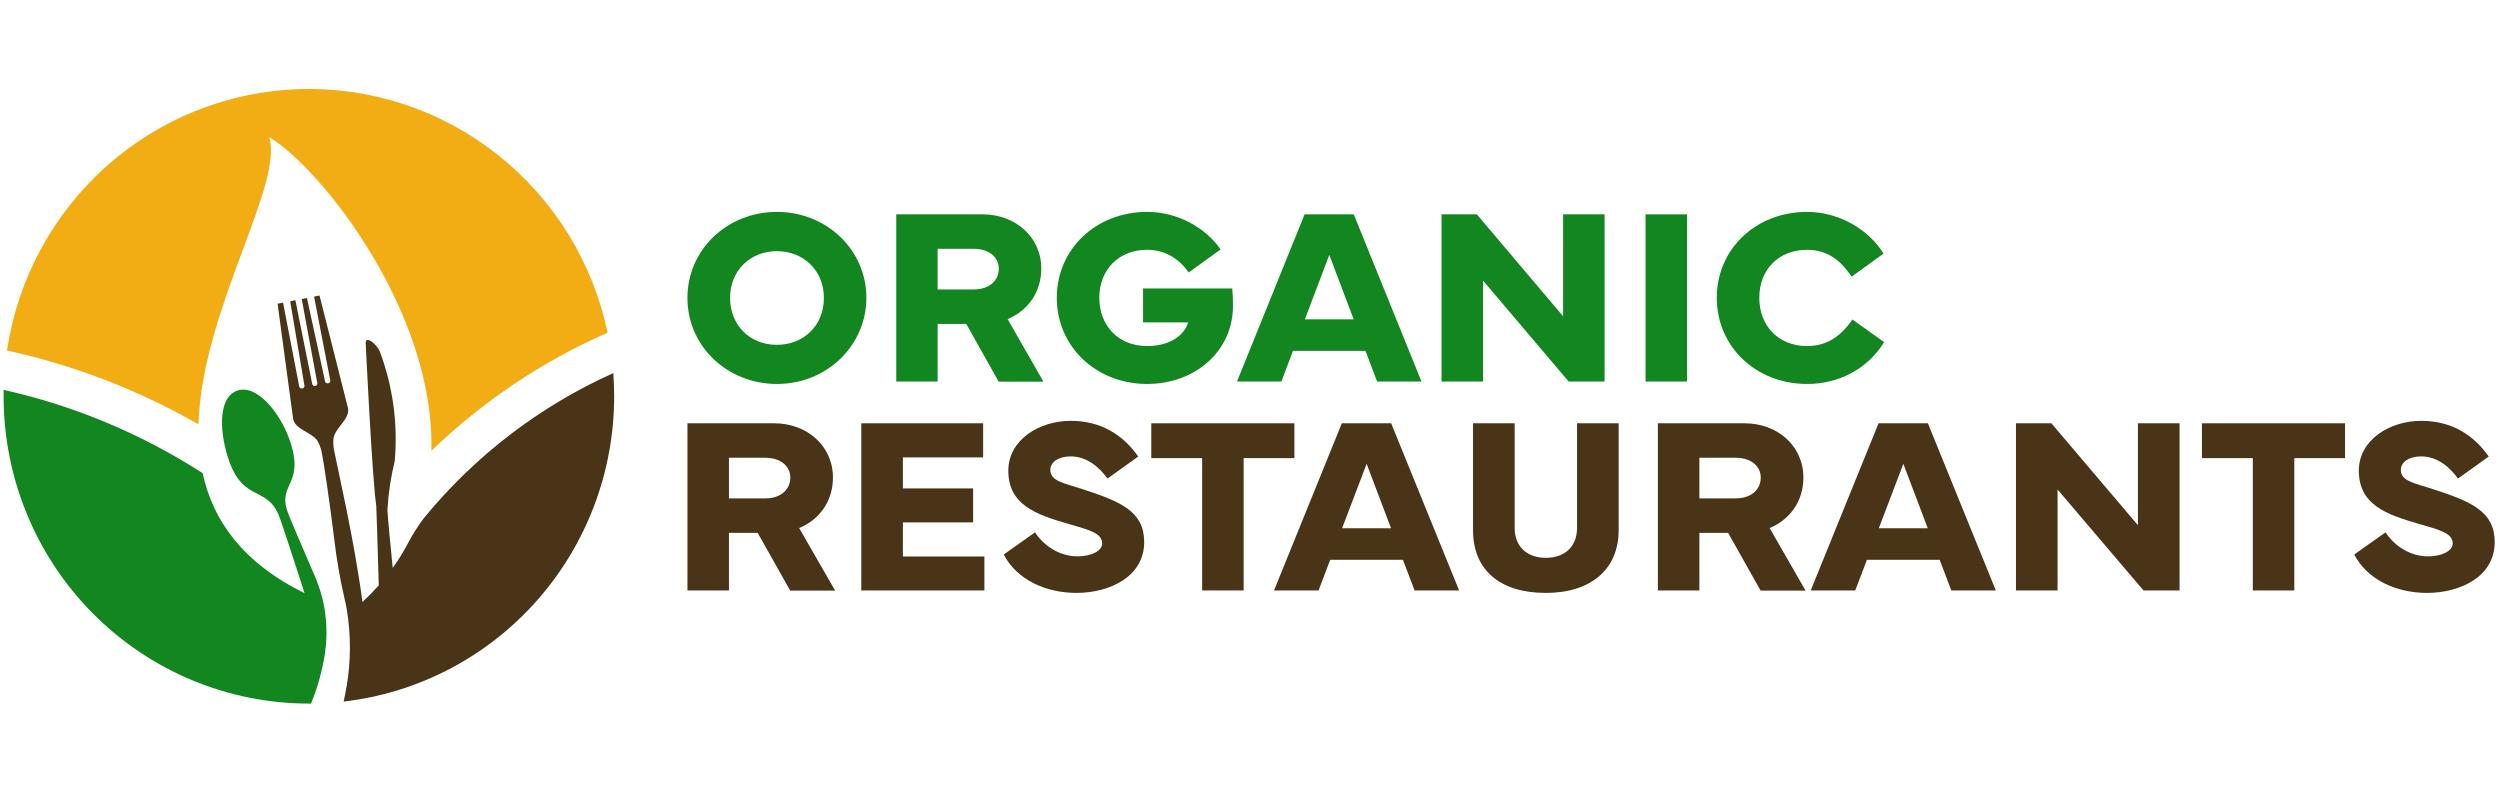
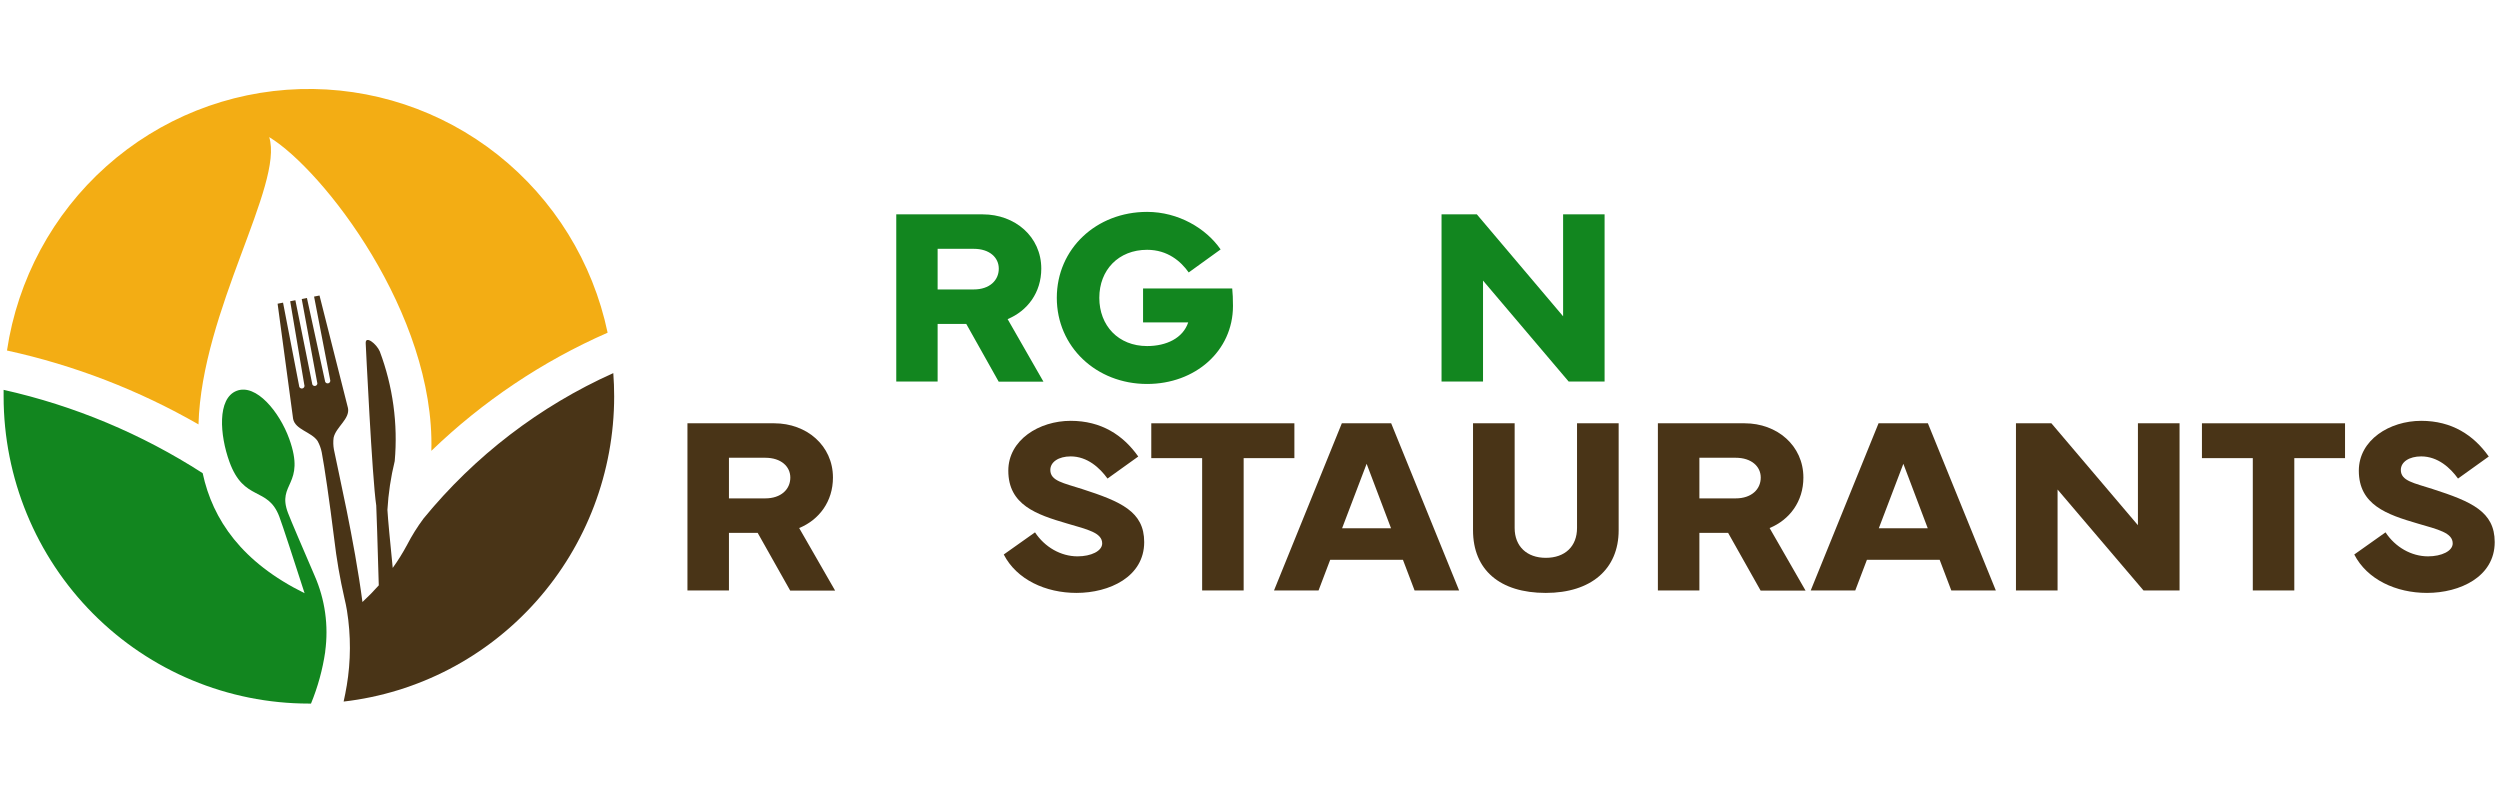
<svg xmlns="http://www.w3.org/2000/svg" width="281" height="90" viewBox="0 0 281 90" fill="none">
  <g clip-path="url(#clip0_4616_424)">
    <g clip-path="url(#clip1_4616_424)">
      <path d="M0.785 39.398C1.98 31.395 5.931 24.068 11.948 18.697C17.966 13.327 25.668 10.254 33.708 10.015C41.749 9.776 49.617 12.387 55.939 17.391C62.261 22.396 66.634 29.475 68.296 37.394C60.965 40.611 54.258 45.108 48.484 50.675C48.914 35.26 36.281 19.059 30.259 15.41C31.928 20.762 22.673 34.865 22.31 47.703C15.598 43.846 8.339 41.045 0.785 39.398Z" fill="#F3AD14" />
      <path d="M34.941 79.082H34.722C25.621 79.082 16.892 75.445 10.457 68.97C4.022 62.495 0.406 53.714 0.406 44.557C0.406 44.312 0.406 44.066 0.406 43.819C8.351 45.599 15.924 48.769 22.78 53.184C23.909 58.447 27.205 63.208 34.236 66.677C33.068 63.071 31.76 59.029 31.386 58.046C30.084 54.634 27.425 56.436 25.788 51.908C24.7 48.904 24.4 44.78 26.598 43.931C28.796 43.082 31.417 46.31 32.505 49.313C34.413 54.589 31.072 54.252 32.375 57.665C32.702 58.528 34.032 61.616 35.362 64.706C36.536 67.38 36.948 70.331 36.551 73.227V73.282C36.257 75.273 35.721 77.221 34.957 79.081L34.941 79.082Z" fill="#12861F" />
      <path d="M38.969 77.101C39.44 74.296 39.45 71.432 38.998 68.623C38.919 68.159 38.826 67.695 38.715 67.242C38.208 65.034 37.823 62.798 37.562 60.546C37.027 56.255 36.472 52.468 36.162 50.836C36.072 50.388 35.913 49.957 35.691 49.559C34.992 48.539 33.188 48.3 32.946 47.083L31.203 34.137L31.814 34.017L33.617 43.353C33.615 43.4 33.624 43.446 33.642 43.488C33.66 43.531 33.688 43.569 33.723 43.599C33.758 43.629 33.799 43.651 33.844 43.663C33.889 43.675 33.935 43.676 33.981 43.667C34.026 43.659 34.069 43.639 34.105 43.612C34.142 43.584 34.173 43.548 34.194 43.507C34.215 43.466 34.226 43.42 34.228 43.374C34.229 43.328 34.22 43.281 34.201 43.239L32.617 33.861L33.2 33.746L35.077 43.068C35.075 43.114 35.082 43.16 35.1 43.202C35.117 43.244 35.144 43.282 35.179 43.312C35.213 43.342 35.253 43.364 35.297 43.376C35.341 43.388 35.387 43.39 35.432 43.381C35.477 43.372 35.519 43.353 35.555 43.326C35.592 43.298 35.621 43.263 35.642 43.222C35.662 43.181 35.673 43.136 35.674 43.09C35.675 43.044 35.665 42.999 35.645 42.958L33.914 33.607L34.499 33.493L36.522 42.785C36.521 42.83 36.531 42.876 36.55 42.917C36.568 42.959 36.596 42.995 36.631 43.024C36.665 43.053 36.706 43.075 36.75 43.086C36.793 43.097 36.839 43.099 36.883 43.09C36.928 43.081 36.97 43.063 37.006 43.036C37.042 43.009 37.072 42.974 37.094 42.934C37.115 42.894 37.127 42.849 37.129 42.804C37.131 42.758 37.123 42.713 37.105 42.671L35.302 33.336L35.913 33.215L39.114 45.868C39.35 47.085 37.766 47.986 37.498 49.196C37.441 49.637 37.452 50.084 37.531 50.522C37.953 52.687 39.845 60.809 40.739 67.667C41.397 67.055 42.009 66.431 42.574 65.794C42.442 61.332 42.316 56.977 42.29 56.818C41.829 53.814 41.105 38.587 41.105 38.587C41.057 37.661 42.306 38.63 42.685 39.493C44.163 43.424 44.738 47.64 44.367 51.825C43.927 53.624 43.653 55.459 43.546 57.308C43.6 58.309 43.85 60.905 44.142 63.833C44.736 63.007 45.275 62.142 45.755 61.244C46.29 60.209 46.908 59.22 47.602 58.287C53.357 51.247 60.66 45.65 68.935 41.938C68.999 42.801 69.031 43.671 69.032 44.549C69.032 53.026 65.933 61.206 60.325 67.532C54.718 73.859 46.994 77.889 38.624 78.856C38.752 78.287 38.867 77.698 38.967 77.099L38.969 77.101Z" fill="#493417" />
      <path d="M81.934 66.367H77.269V47.578H87.025C90.666 47.578 93.624 50.083 93.624 53.679C93.624 56.364 92.074 58.425 89.827 59.352L93.866 66.381H88.817L85.162 59.892H81.934V66.367ZM81.934 51.452V56.018H86.016C87.779 56.018 88.832 55.008 88.832 53.679C88.832 52.434 87.793 51.452 86.016 51.452H81.934Z" fill="#493417" />
-       <path d="M96.809 66.367V47.578H110.504V51.411H101.487V54.897H109.38V58.716H101.487V62.548H110.646V66.367H96.809Z" fill="#493417" />
      <path d="M112.822 62.326L116.335 59.836C117.43 61.496 119.236 62.534 121.113 62.534C122.635 62.534 123.886 61.939 123.886 61.081C123.886 59.877 122.251 59.518 119.933 58.84C116.477 57.83 113.334 56.75 113.334 52.904C113.334 49.445 116.804 47.301 120.345 47.301C123.773 47.301 126.233 48.892 127.94 51.313L124.484 53.79C123.63 52.6 122.223 51.299 120.345 51.299C118.994 51.299 118.056 51.922 118.056 52.821C118.056 54.066 119.535 54.288 121.625 54.966C125.991 56.377 128.608 57.498 128.608 60.929C128.608 64.844 124.683 66.643 121 66.643C117.53 66.643 114.273 65.149 112.822 62.326Z" fill="#493417" />
      <path d="M129.404 51.494V47.578H145.489V51.494H139.786V66.367H135.121V51.494H129.404Z" fill="#493417" />
      <path d="M143.199 66.367L150.822 47.578H156.368L164.005 66.367H158.999L157.691 62.922H149.513L148.205 66.367H143.199ZM153.609 52.13L150.85 59.38H156.354L153.609 52.13Z" fill="#493417" />
      <path d="M165.568 47.578H170.247V59.352C170.247 61.4 171.613 62.7 173.746 62.7C175.907 62.7 177.258 61.414 177.258 59.352V47.578H181.937V59.601C181.937 63.973 178.837 66.644 173.746 66.644C168.583 66.644 165.568 64.056 165.568 59.601V47.578Z" fill="#493417" />
      <path d="M191.011 66.367H186.346V47.578H196.102C199.742 47.578 202.701 50.083 202.701 53.679C202.701 56.364 201.151 58.425 198.904 59.352L202.943 66.381H197.893L194.239 59.892H191.011V66.367ZM191.011 51.452V56.018H195.092C196.856 56.018 197.908 55.008 197.908 53.679C197.908 52.434 196.87 51.452 195.092 51.452H191.011Z" fill="#493417" />
      <path d="M203.525 66.367L211.149 47.578H216.695L224.331 66.367H219.326L218.018 62.922H209.841L208.532 66.367H203.525ZM213.937 52.13L211.177 59.38H216.68L213.937 52.13Z" fill="#493417" />
      <path d="M231.271 66.367H226.594V47.578H230.576L240.303 59.034V47.578H244.982V66.367H240.929L231.271 55.022V66.367Z" fill="#493417" />
      <path d="M247.498 51.494V47.578H263.582V51.494H257.88V66.367H253.215V51.494H247.498Z" fill="#493417" />
      <path d="M264.619 62.326L268.133 59.836C269.227 61.496 271.034 62.534 272.911 62.534C274.432 62.534 275.684 61.939 275.684 61.081C275.684 59.877 274.048 59.518 271.731 58.84C268.274 57.83 265.132 56.75 265.132 52.904C265.132 49.445 268.601 47.301 272.143 47.301C275.57 47.301 278.03 48.892 279.737 51.313L276.28 53.79C275.428 52.6 274.02 51.299 272.143 51.299C270.792 51.299 269.853 51.922 269.853 52.821C269.853 54.066 271.332 54.288 273.422 54.966C277.788 56.377 280.405 57.498 280.405 60.929C280.405 64.844 276.48 66.643 272.798 66.643C269.326 66.643 266.07 65.149 264.619 62.326Z" fill="#493417" />
-       <path d="M87.319 43.158C81.876 43.158 77.269 39.049 77.269 33.474C77.269 28.05 81.748 23.816 87.319 23.816C92.889 23.816 97.382 28.064 97.382 33.474C97.382 38.745 93.031 43.158 87.319 43.158ZM87.319 28.23C84.314 28.23 82.06 30.43 82.06 33.474C82.06 36.476 84.201 38.759 87.319 38.759C90.281 38.759 92.606 36.642 92.606 33.474C92.606 30.43 90.338 28.23 87.319 28.23Z" fill="#12861F" />
      <path d="M105.389 42.883H100.74V24.094H110.464C114.092 24.094 117.04 26.598 117.04 30.195C117.04 32.879 115.495 34.941 113.256 35.868L117.281 42.896H112.249L108.607 36.407H105.389V42.883ZM105.389 27.968V32.533H109.457C111.215 32.533 112.264 31.523 112.264 30.195C112.264 28.95 111.229 27.968 109.457 27.968H105.389Z" fill="#12861F" />
      <path d="M118.785 33.474C118.785 27.953 123.236 23.816 128.934 23.816C132.449 23.816 135.567 25.67 137.197 28.036L133.611 30.623C132.732 29.378 131.244 28.078 128.934 28.078C125.716 28.078 123.562 30.347 123.562 33.474C123.562 36.6 125.702 38.897 128.934 38.897C131.102 38.897 132.959 38.012 133.554 36.241H128.48V32.422H138.501C138.558 32.962 138.586 33.612 138.586 34.387C138.586 39.464 134.334 43.158 128.934 43.158C123.222 43.158 118.785 38.98 118.785 33.474Z" fill="#12861F" />
-       <path d="M139.039 42.883L146.636 24.094H152.164L159.775 42.883H154.786L153.482 39.437H145.332L144.028 42.883H139.039ZM149.414 28.646L146.665 35.895H152.15L149.414 28.646Z" fill="#12861F" />
      <path d="M166.692 42.883H162.029V24.094H165.998L175.693 35.55V24.094H180.356V42.883H176.316L166.692 31.537V42.883Z" fill="#12861F" />
-       <path d="M189.626 24.094V42.883H184.961V24.094H189.626Z" fill="#12861F" />
-       <path d="M203.118 43.158C197.407 43.158 192.969 39.008 192.969 33.474C192.969 27.939 197.407 23.816 203.118 23.816C206.533 23.816 209.95 25.643 211.707 28.507L208.122 31.094C206.945 29.351 205.485 28.078 203.118 28.078C199.872 28.078 197.745 30.347 197.745 33.474C197.745 36.6 199.872 38.897 203.118 38.897C205.258 38.897 206.874 37.873 208.206 35.909L211.778 38.455C209.95 41.415 206.76 43.158 203.118 43.158Z" fill="#12861F" />
    </g>
  </g>
  <defs>
    <clipPath id="clip0_4616_424">
      <rect width="280" height="90" fill="white" transform="translate(0.406)" />
    </clipPath>
    <clipPath id="clip1_4616_424">
      <rect width="280" height="70" fill="white" transform="translate(0.406 10)" />
    </clipPath>
  </defs>
</svg>